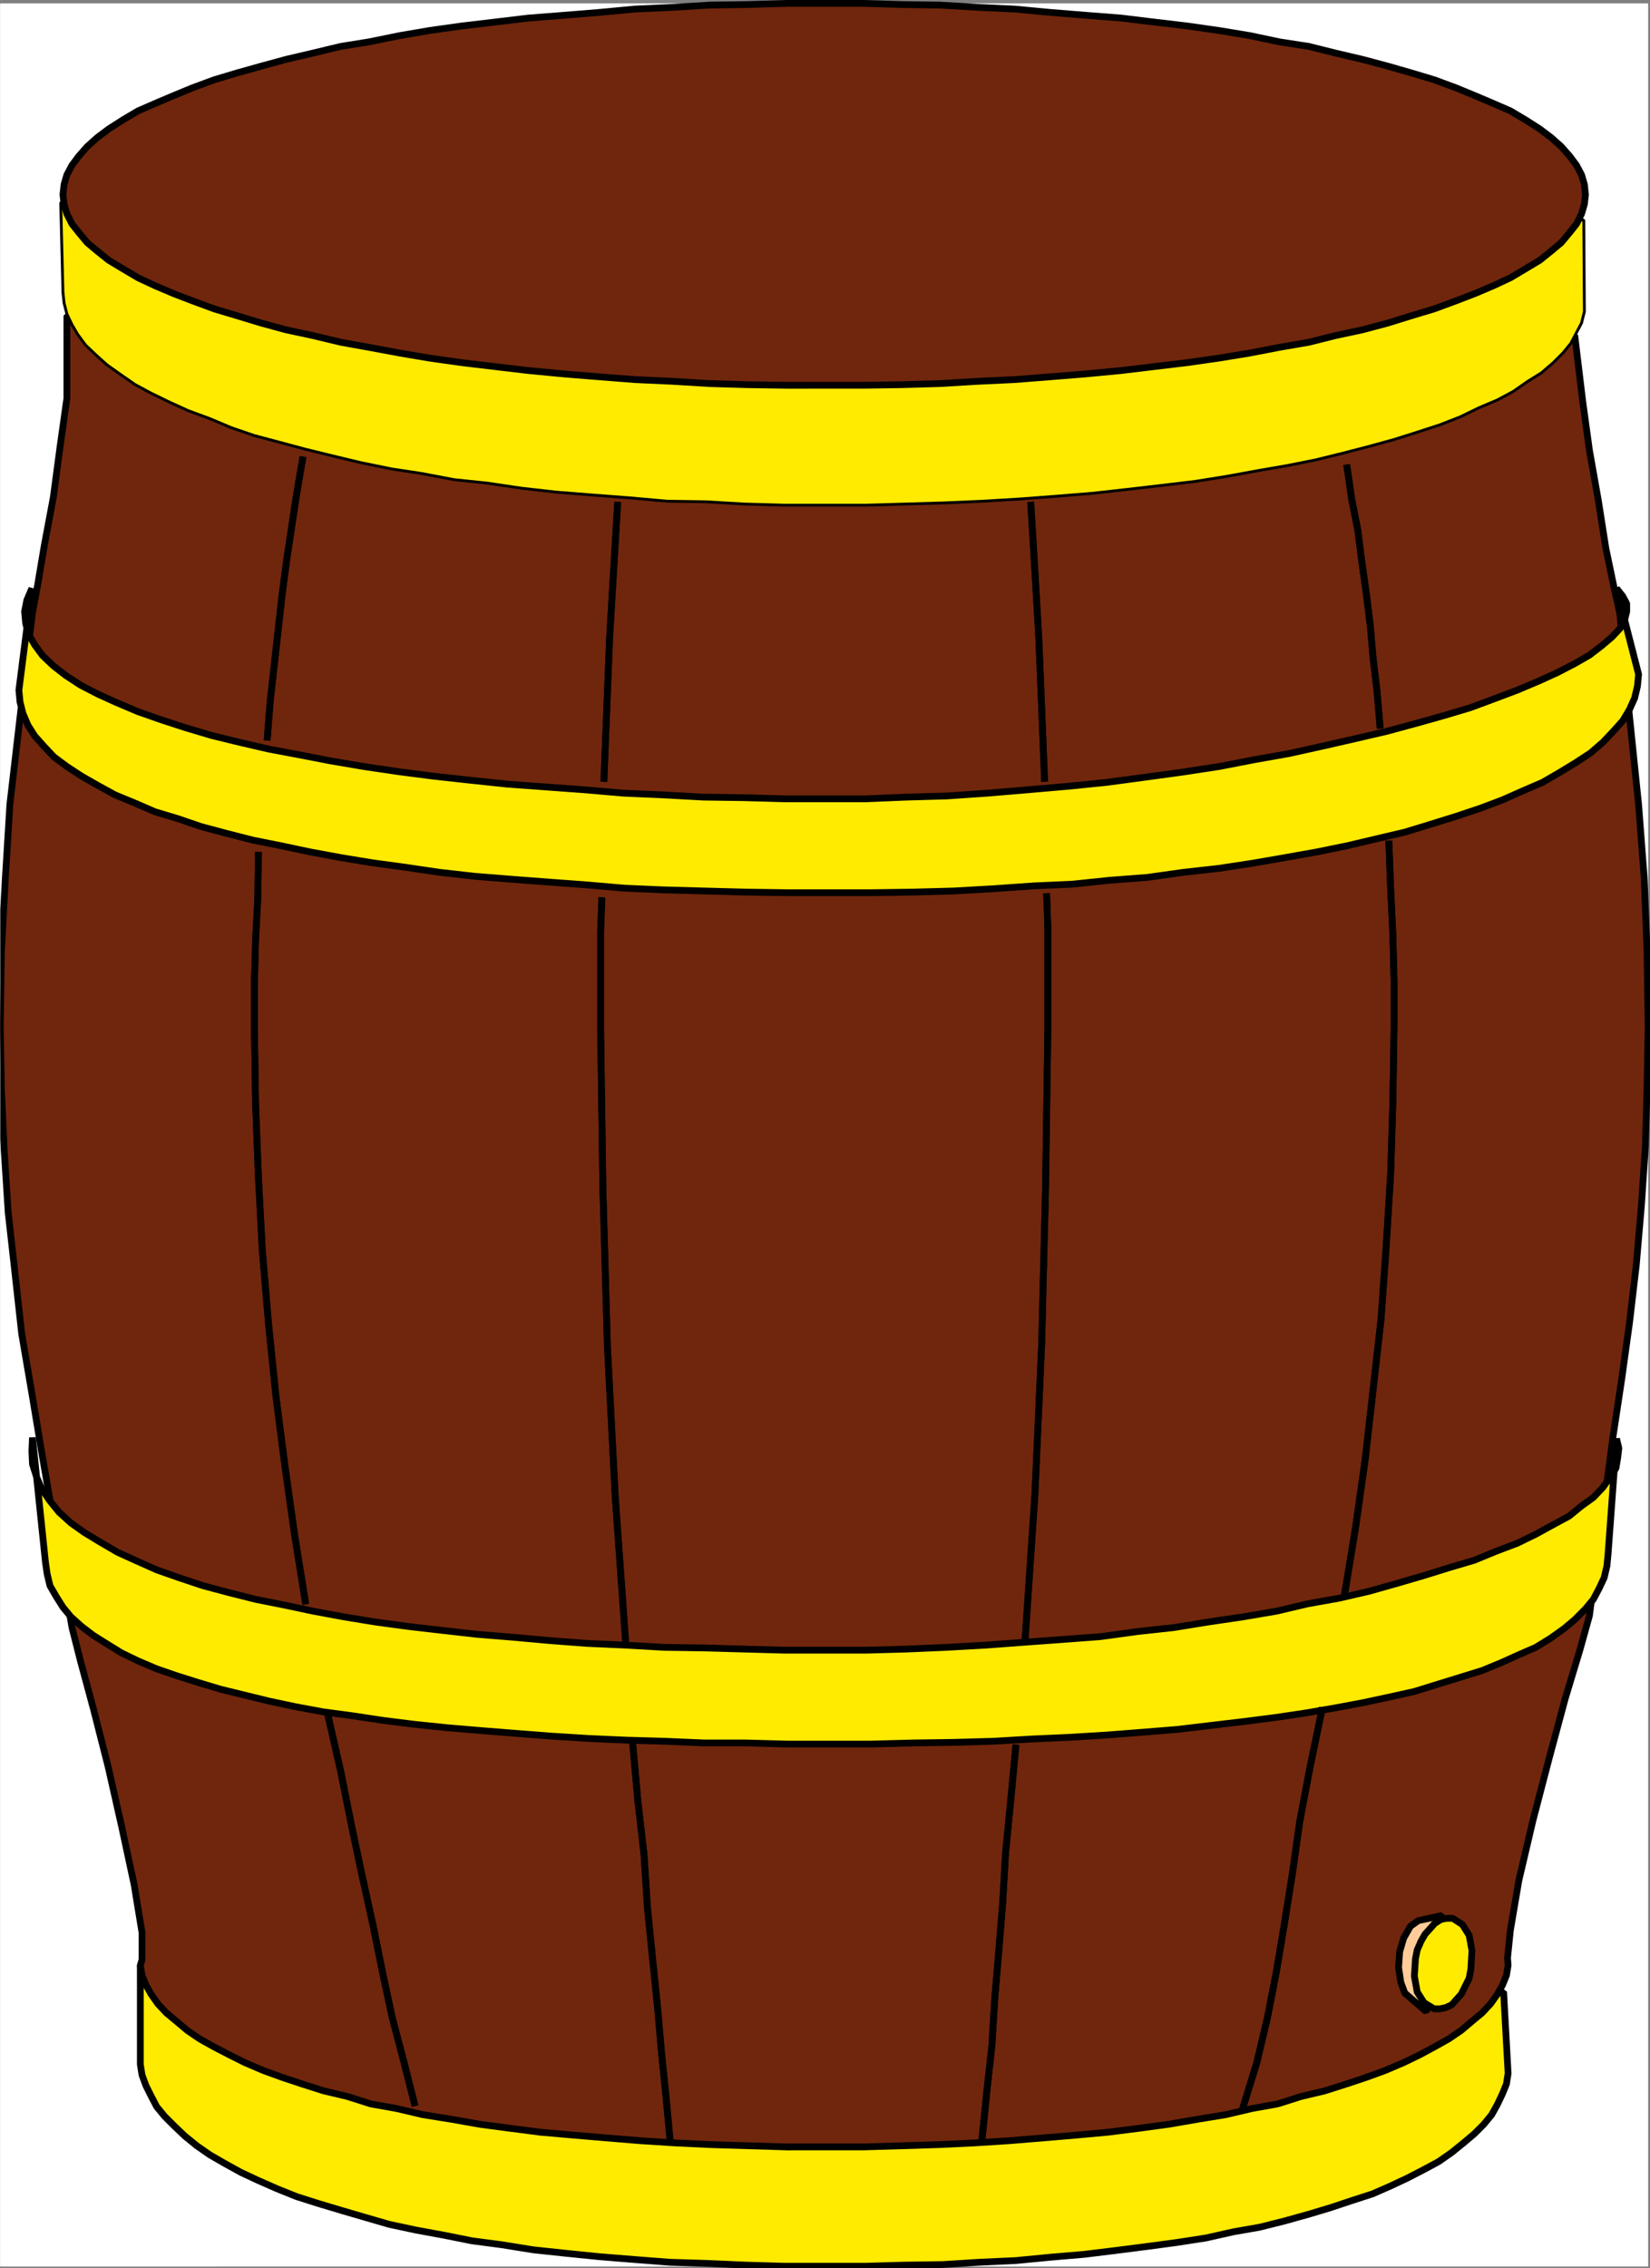
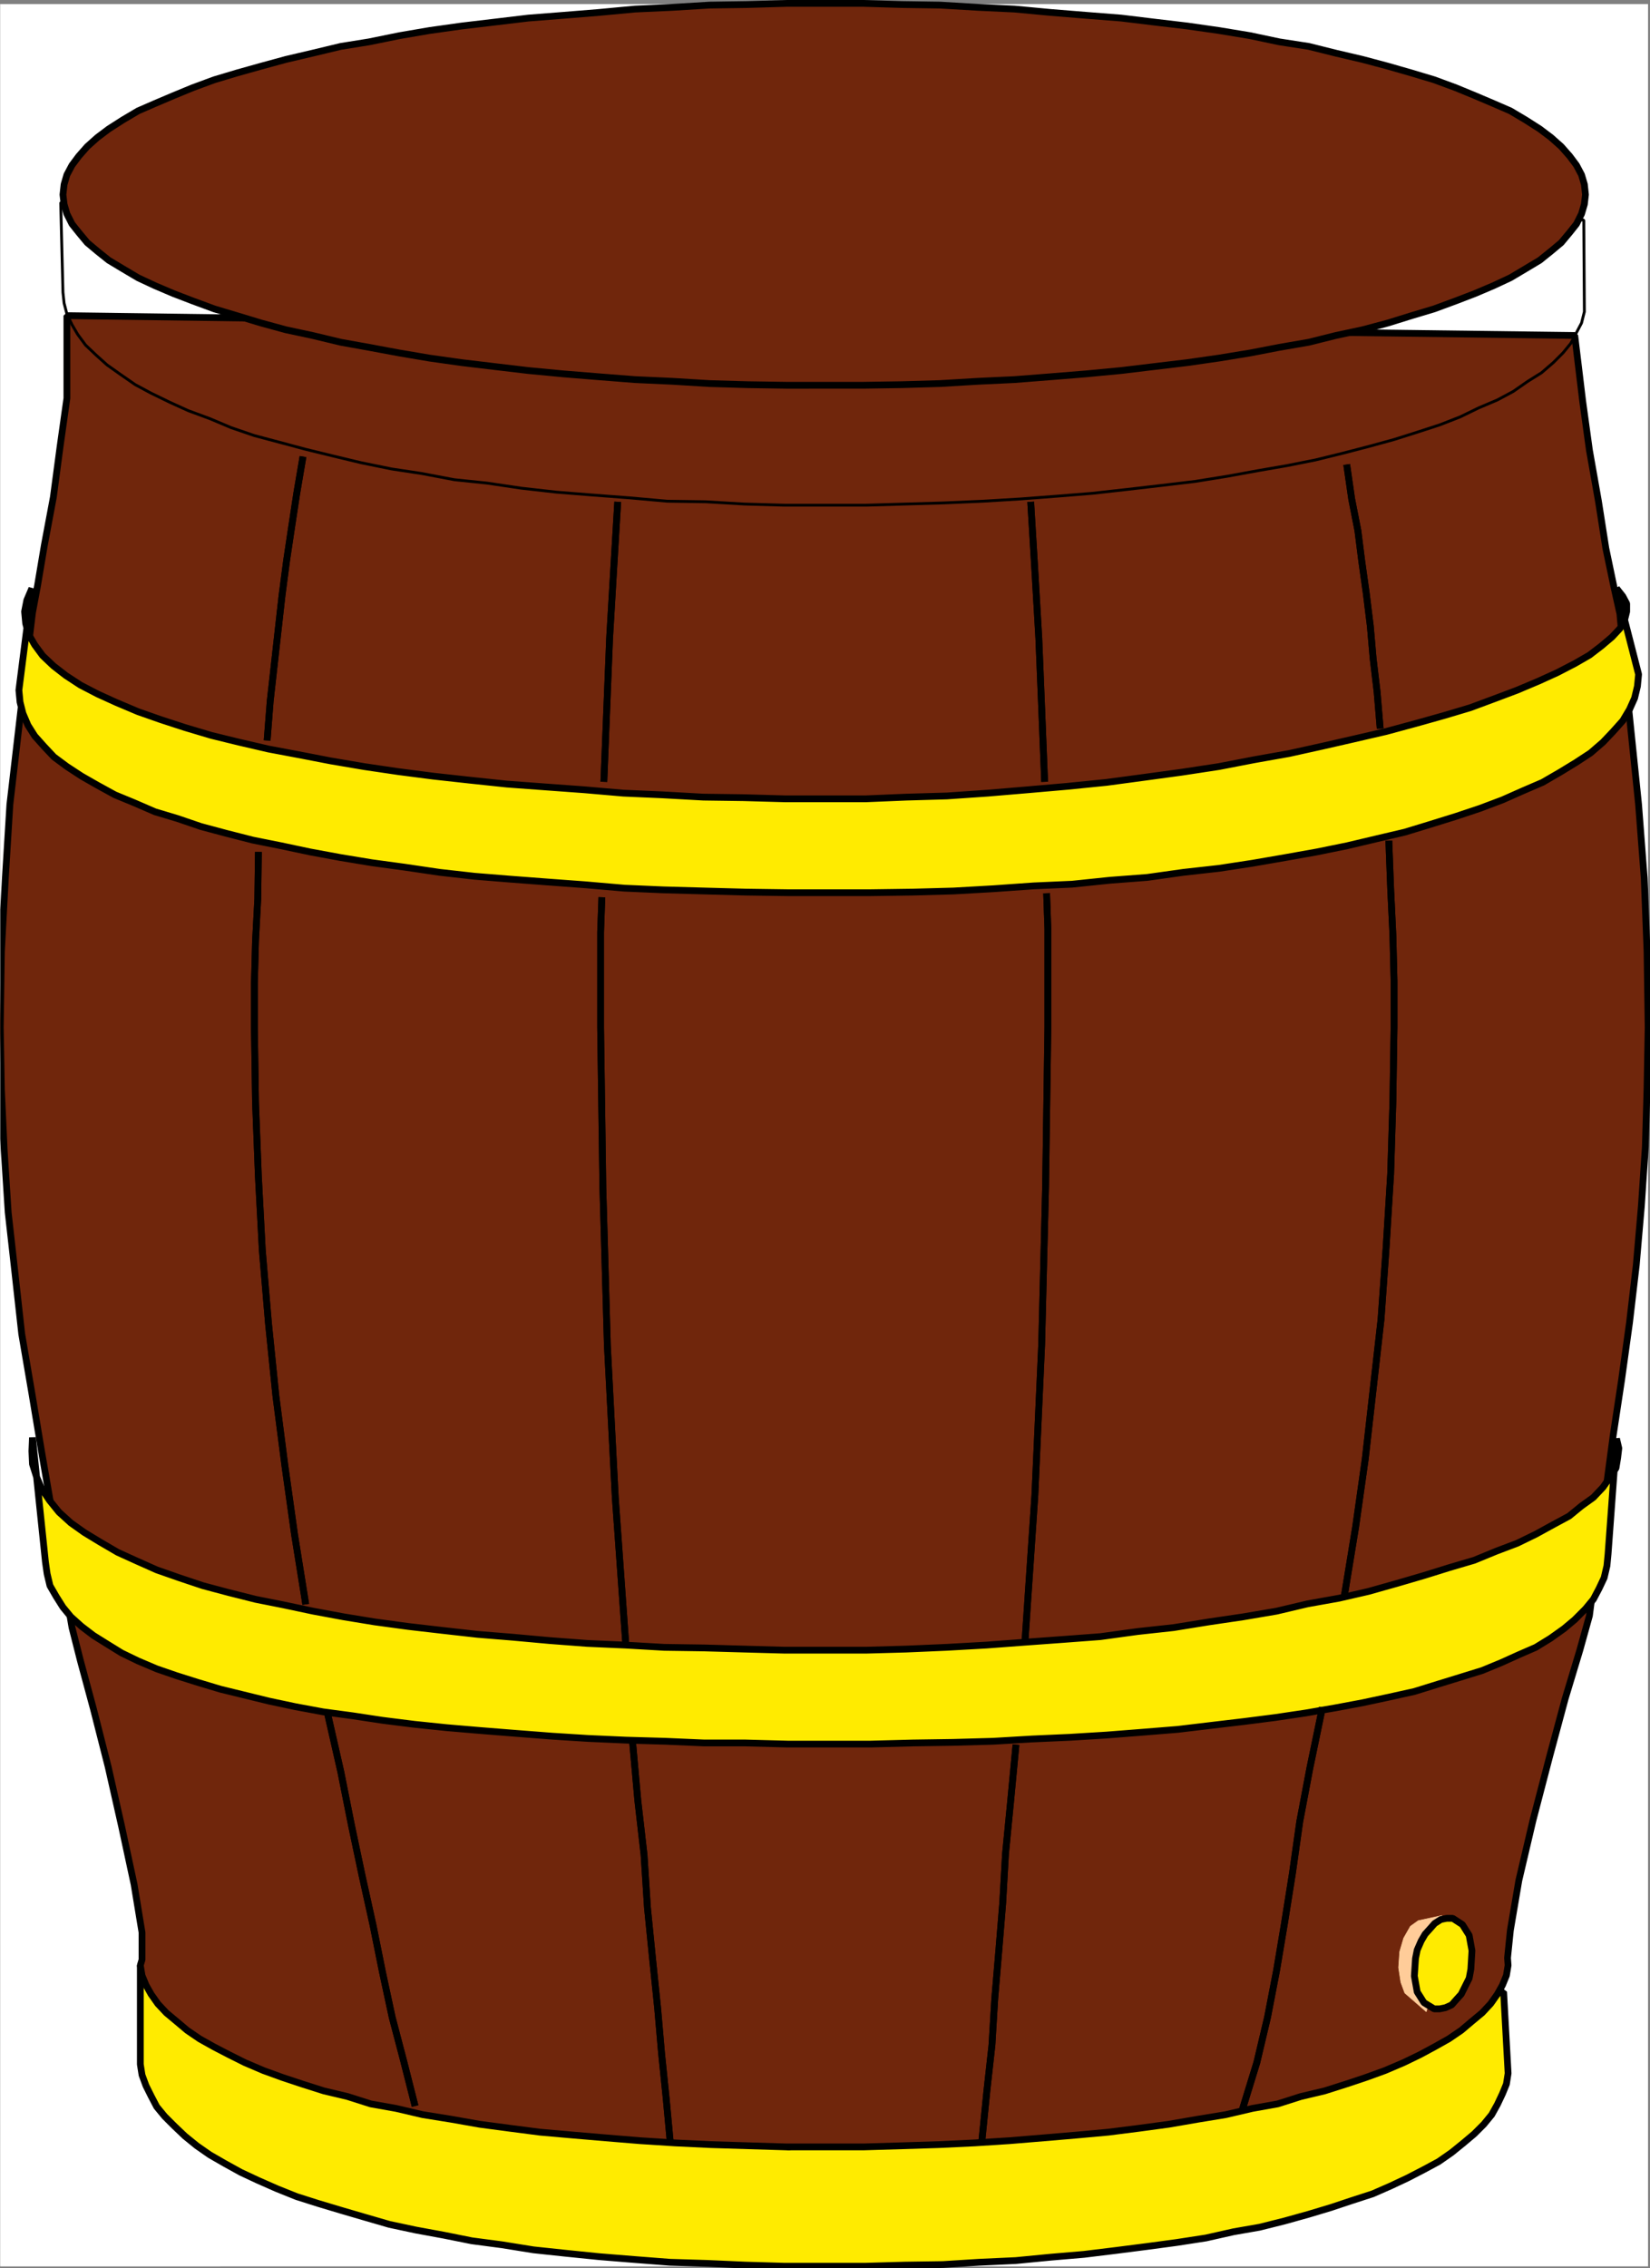
<svg xmlns="http://www.w3.org/2000/svg" width="2183.353" height="3000.231">
  <rect width="100%" height="100%" fill="#808080" stroke="none" />
  <defs>
    <clipPath id="a">
      <path d="M0 0h2180.387v2992.184H0Zm0 0" />
    </clipPath>
    <clipPath id="b">
      <path d="M185 2594h1811v398.184H185Zm0 0" />
    </clipPath>
    <clipPath id="c">
      <path d="M184 2593h1812v399.184H184Zm0 0" />
    </clipPath>
    <clipPath id="d">
      <path d="M178 2587h1824v407.79H178Zm0 0" />
    </clipPath>
    <clipPath id="e">
      <path d="M0 405h2182.988v2436H0Zm0 0" />
    </clipPath>
  </defs>
-   <path fill="#fff" d="M.365 2997.625h2180.543V4.481H.365Zm0 0" />
+   <path fill="#fff" d="M.365 2997.625V4.481H.365Zm0 0" />
  <g clip-path="url(#a)" transform="translate(.365 5.442)">
    <path fill="#fff" fill-rule="evenodd" stroke="#fff" stroke-linecap="square" stroke-linejoin="bevel" stroke-miterlimit="10" stroke-width=".729" d="M0 2992.184h2180.543V-.961H0Zm0 0" />
  </g>
  <g clip-path="url(#b)" transform="translate(.365 5.442)">
    <path fill="#ffeb00" fill-rule="evenodd" d="m1043.2 2834.32 946.081-205.062 5.942 107.742-2.242 14.223-5.211 12.71-6.72 14.223-7.503 13.496-10.418 12.711-12.715 12.715-14.223 11.98-15.68 12.715-17.195 11.98-19.433 10.474-21.672 11.203-22.402 10.523-23.914 10.473-27.668 8.96-26.883 8.962-29.906 9.011-32.145 8.961-32.875 8.235-34.332 5.992-36.629 8.23-38.867 5.992-38.863 5.212-41.11 5.261-42.566 5.207-44.13 3.754-46.315 4.48-48.555 2.239-47.828 3.023-50.07.73-53.09 1.509h-106.075l-51.578-1.508-50.797-2.242-49.34-1.512-47.828-3.7-46.316-3.75-44.078-4.48-42.617-4.531-41.836-6.723-39.598-5.21-37.406-7.5-36.574-6.723-35.168-7.504-33.606-9.742-30.633-8.961-29.906-8.961-28.394-9.012-26.153-10.473-25.426-11.203-22.402-10.469-21.676-11.984-19.433-11.203-17.192-11.98-15.683-12.715-14.168-13.493-12.715-12.714-10.473-12.711-7.449-14.223-6.723-13.496-5.261-14.223-2.239-14.172V2594.09zm0 0" />
  </g>
  <g clip-path="url(#c)" transform="translate(.365 5.442)">
    <path fill="none" stroke="#ffeb00" stroke-linecap="square" stroke-linejoin="bevel" stroke-miterlimit="10" stroke-width=".729" d="m1043.2 2834.32 946.081-205.062 5.942 107.742-2.243 14.223-5.21 12.71-6.72 14.223-7.503 13.496-10.418 12.711-12.715 12.715-14.223 11.98-15.68 12.715-17.195 11.98-19.433 10.474-21.672 11.203-22.402 10.523-23.914 10.473-27.668 8.96-26.883 8.962-29.907 9.011-32.144 8.961-32.875 8.235-34.332 5.992-36.629 8.23-38.867 5.993-38.863 5.21-41.11 5.262-42.566 5.207-44.13 3.754-46.316 4.48-48.554 2.239-47.828 3.023-50.07.73-53.09 1.509h-106.075l-51.578-1.508-50.797-2.242-49.34-1.512-47.828-3.7-46.316-3.75-44.078-4.48-42.617-4.531-41.836-6.723-39.598-5.21-37.406-7.5-36.574-6.723-35.168-7.504-33.606-9.742-30.633-8.961-29.906-8.961-28.395-9.012-26.152-10.473-25.426-11.203-22.402-10.469-21.676-11.984-19.433-11.203-17.192-11.98-15.683-12.715-14.168-13.493-12.715-12.714-10.473-12.711-7.449-14.223-6.723-13.496-5.261-14.223-2.239-14.172V2594.09zm0 0" />
  </g>
  <g clip-path="url(#d)" transform="translate(.365 5.442)">
    <path fill="none" stroke="#000" stroke-linecap="square" stroke-linejoin="bevel" stroke-miterlimit="10" stroke-width="8.961" d="m1043.2 2834.32 946.081-205.062 5.942 107.742-2.243 14.223-5.21 12.71-6.72 14.223-7.503 13.496-10.418 12.711-12.715 12.715-14.223 11.98-15.68 12.715-17.195 11.98-19.433 10.474-21.672 11.203-22.402 10.523-23.914 10.473-27.668 8.96-26.883 8.962-29.907 9.011-32.144 8.961-32.875 8.235-34.332 5.992-36.629 8.23-38.867 5.993-38.863 5.21-41.11 5.262-42.566 5.207-44.13 3.754-46.316 4.48-48.554 2.239-47.828 3.023-50.07.73-53.09 1.509h-106.075l-51.578-1.508-50.797-2.242-49.34-1.512-47.828-3.7-46.316-3.75-44.078-4.48-42.617-4.531-41.836-6.723-39.598-5.21-37.406-7.5-36.574-6.723-35.168-7.504-33.606-9.742-30.633-8.961-29.906-8.961-28.395-9.012-26.152-10.473-25.426-11.203-22.402-10.469-21.676-11.984-19.433-11.203-17.192-11.98-15.683-12.715-14.168-13.493-12.715-12.714-10.473-12.711-7.449-14.223-6.723-13.496-5.261-14.223-2.239-14.172V2594.09zm0 0" />
  </g>
  <path fill="#70260c" fill-rule="evenodd" stroke="#70260c" stroke-linecap="square" stroke-linejoin="bevel" stroke-miterlimit="10" stroke-width=".729" d="M1091.392 431.024 88.517 417.53v109.254l-8.96 63.614-8.962 67.312-11.93 63.613-8.96 53.145-6.723 35.894-10.473 86.801-19.433 166.875-5.989 97.27-5.21 97.324L.364 1358.87l1.511 82.32 3.7 80.81 5.261 81.585 8.961 80.027 8.961 80.86 13.442 78.566 12.71 76.324 25.426 146.665 14.953 86.796 11.204 44.13 17.191 63.612 19.434 76.329 17.921 79.296 16.415 76.325 10.468 63.617v35.945l-2.238 7.453 2.238 13.493 5.262 12.714 6.723 11.98 8.96 12.716 11.204 11.98 13.441 11.203 14.223 11.98 16.41 11.204 18.703 10.473 20.164 10.472 20.945 10.473 24.645 10.523 24.64 8.961 26.938 8.961 28.395 9.012 31.363 7.453 30.633 9.742 33.66 5.992 35.113 8.23 37.356 5.993 38.086 6.719 39.648 5.262 40.324 5.21 42.617 3.75 44.079 3.754 45.585 3.75 46.317 2.97 47.828 2.241 49.34 1.512 50.07 1.508h102.375l50.797-1.508 47.828-1.512 47.828-2.242 46.317-2.969 45.586-3.75 44.078-3.753 41.105-3.75 41.11-5.211 38.867-5.262 38.863-6.719 36.629-5.992 35.113-8.23 33.606-5.993 30.636-9.742 31.414-7.453 28.395-9.012 26.883-8.96 24.695-8.962 24.645-10.523 21.675-10.473 19.43-10.472 18.652-10.473 16.465-11.203 14.172-11.98 13.492-11.204 11.203-11.98 8.961-12.715 6.72-11.98 5.21-12.715 2.242-13.493-.73-9.742 3.75-36.629 11.203-65.851 18.652-79.352 21.672-83.047 20.945-77.836 19.434-64.343 12.711-45.641 11.934-92.008 19.43-145.933 11.202-74.086 10.473-75.598 8.961-76.324 6.723-77.785 5.261-78.567 2.239-77.84 1.46-80.078-1.46-100.238-3.75-97.324-7.45-97.27-17.195-166.875-7.5-85.289-8.18-36.68-10.472-50.117-9.742-62.105-11.934-67.364-8.96-65.074-10.474-86.797zm0 0" />
  <g clip-path="url(#e)" transform="translate(.365 5.442)">
    <path fill="none" stroke="#000" stroke-linecap="square" stroke-linejoin="bevel" stroke-miterlimit="10" stroke-width="8.961" d="M1091.027 425.582 88.152 412.09v109.254l-8.96 63.613-8.962 67.313-11.93 63.613-8.96 53.144-6.723 35.895-10.472 86.8-19.434 166.876-5.988 97.27-5.211 97.323L0 1353.43l1.512 82.32 3.699 80.809 5.262 81.586 8.96 80.027 8.962 80.86 13.44 78.566 12.712 76.324 25.426 146.664 14.953 86.797 11.203 44.129 17.191 63.613 19.434 76.328 17.922 79.297 16.414 76.324 10.469 63.617v35.946l-2.239 7.453 2.239 13.492 5.261 12.715 6.723 11.98 8.96 12.715 11.204 11.98 13.441 11.204 14.223 11.98 16.41 11.203 18.703 10.473 20.164 10.473 20.946 10.472 24.644 10.524 24.64 8.96 26.938 8.962 28.395 9.011 31.363 7.454 30.633 9.742 33.66 5.992 35.113 8.23 37.356 5.993 38.086 6.718 39.648 5.262 40.325 5.21 42.617 3.75 44.078 3.755 45.586 3.75 46.316 2.969 47.828 2.242 49.34 1.512 50.07 1.507h102.375l50.797-1.507 47.828-1.512 47.829-2.242 46.316-2.97 45.586-3.75 44.078-3.753 41.106-3.75 41.109-5.211 38.867-5.262 38.863-6.718 36.63-5.993 35.113-8.23 33.605-5.992 30.637-9.742 31.414-7.454 28.394-9.011 26.883-8.961 24.695-8.961 24.645-10.524 21.676-10.472 19.43-10.473 18.652-10.473 16.465-11.203 14.172-11.98 13.492-11.203 11.203-11.98 8.96-12.716 6.72-11.98 5.21-12.715 2.243-13.492-.73-9.742 3.75-36.63 11.202-65.85 18.653-79.352 21.672-83.047 20.945-77.836 19.433-64.344 12.711-45.64 11.934-92.008 19.43-145.934 11.203-74.086 10.472-75.598 8.961-76.324 6.723-77.785 5.262-78.566 2.238-77.84 1.461-80.078-1.461-100.239-3.75-97.324-7.45-97.27-17.195-166.874-7.5-85.29-8.18-36.68-10.472-50.116-9.742-62.106-11.934-67.363-8.96-65.074-10.473-86.797zm0 0" />
  </g>
-   <path fill="#ffeb00" fill-rule="evenodd" stroke="#ffeb00" stroke-linecap="square" stroke-linejoin="bevel" stroke-miterlimit="10" stroke-width=".729" d="m1174.333 228.98 921.391 62.102.781 121.238-3.754 14.954-6.718 12.71-7.504 14.223-10.418 12.715-12.715 12.711-15.68 13.496-17.976 11.2-19.434 13.495-20.89 11.2-24.696 10.472-24.644 11.985-26.883 10.472-29.907 9.742-30.632 9.688-32.875 9.016-34.387 8.96-36.625 9.012-37.36 7.453-38.863 6.72-41.109 7.503-41.836 6.719-44.074 5.261-44.86 5.211-47.046 5.262-46.368 3.754-49.289 3.75-49.34 2.969-51.578 2.242-51.527 1.508-51.578 1.511h-107.586l-53.09-1.511-51.527-3.02-50.848-.73-50.07-4.48-49.285-3.75-47.098-3.75-46.32-5.212-45.586-6.773-43.348-4.48-43.348-8.235-39.593-5.988-40.38-8.235-37.355-8.96-36.625-8.961-33.605-9.012-33.656-8.961-30.637-10.473-28.395-11.984-28.394-10.473-24.64-11.199-24.645-11.984-20.946-11.254-19.433-13.442-17.922-12.71-14.223-12.766-14.172-13.442-10.472-14.222-7.45-12.715-6.773-14.223-3.7-14.222-1.51-14.223-2.97-118.945zm0 0" />
  <path fill="none" stroke="#000" stroke-linecap="square" stroke-linejoin="bevel" stroke-miterlimit="10" stroke-width="3.751" d="m1174.333 228.98 921.391 62.102.781 121.238-3.754 14.954-6.718 12.71-7.504 14.223-10.418 12.715-12.715 12.711-15.68 13.496-17.976 11.2-19.434 13.495-20.89 11.2-24.696 10.472-24.644 11.985-26.883 10.472-29.907 9.742-30.632 9.688-32.875 9.016-34.387 8.96-36.625 9.012-37.36 7.453-38.863 6.72-41.109 7.503-41.836 6.719-44.074 5.261-44.86 5.211-47.046 5.262-46.368 3.754-49.289 3.75-49.34 2.969-51.578 2.242-51.527 1.508-51.578 1.511h-107.586l-53.09-1.511-51.527-3.02-50.848-.73-50.07-4.48-49.285-3.75-47.098-3.75-46.32-5.212-45.586-6.773-43.348-4.48-43.348-8.235-39.593-5.988-40.38-8.235-37.355-8.96-36.625-8.961-33.605-9.012-33.656-8.961-30.637-10.473-28.395-11.984-28.394-10.473-24.64-11.199-24.645-11.984-20.946-11.254-19.433-13.442-17.922-12.71-14.223-12.766-14.172-13.442-10.472-14.222-7.45-12.715-6.773-14.223-3.7-14.222-1.51-14.223-2.97-118.945zm0 0" />
  <path fill="#70260c" fill-rule="evenodd" stroke="#70260c" stroke-linecap="square" stroke-linejoin="bevel" stroke-miterlimit="10" stroke-width=".729" d="M1092.9 486.356h47.828l48.559-1.461 49.34-.782 47.046-2.968 47.828-2.243 44.856-3.019 45.59-3.7 44.074-3.75 42.617-3.753 41.055-5.262 40.379-6.719 38.867-5.21 38.867-5.993 35.844-6.773 35.117-7.45 33.656-8.23 32.145-7.504 29.851-8.23 28.395-8.961 27.668-8.965 25.422-9.012 23.914-10.472 20.164-8.961 19.433-10.473 17.922-10.473 14.223-10.468 13.441-11.254 11.203-10.473 8.231-11.984 5.941-11.2 4.48-11.984.782-11.203-.781-11.98-4.48-11.985-5.942-11.254-8.23-10.473-11.204-11.93-13.441-9.741-14.223-11.985-17.922-10.472-19.433-8.961-20.164-10.473-23.914-9.012-25.422-10.472-27.668-8.961-28.395-7.504-29.851-8.961-32.145-8.23-33.656-7.505-35.117-6.718-35.844-7.504-38.867-6.719-38.867-5.21-40.38-5.263-41.054-5.261-42.617-5.211-44.074-3.75-45.59-3.754-44.856-2.238-47.828-2.97-47.047-2.241-49.34-1.512-48.558-1.512h-98.676l-49.285 1.512-47.828 1.512-47.828 2.242-46.317 2.969-47.101 2.238-44.856 3.754-44.078 3.75-42.566 5.21-41.887 5.262-41.105 5.262-38.817 5.211-37.406 6.719-37.356 7.504-35.117 6.718-33.605 7.504-32.145 8.23-29.906 8.962-28.395 7.504-27.664 8.96-25.37 10.473-23.915 9.012-20.164 10.473-19.433 8.96-17.973 10.473-14.172 11.985-13.441 9.742-11.203 11.93-8.23 10.472-5.993 11.254-4.48 11.984-.731 11.98.73 11.204 4.48 11.984 5.993 11.2 8.23 11.984 11.204 10.473 13.441 11.254 14.172 10.468 17.973 10.473 19.433 10.473 20.164 8.96 23.914 10.473 25.371 9.012 27.664 8.965 28.395 8.96 29.906 8.231 32.145 7.504 33.605 8.23 35.117 7.45 37.356 6.773 37.406 5.992 38.817 5.211 41.105 6.72 41.887 5.26 42.566 3.755 44.078 3.75 44.856 3.699 47.101 3.02 46.317 2.242 47.828 2.968 47.828.782 49.285 1.46zm0 0" />
  <path fill="none" stroke="#000" stroke-linecap="square" stroke-linejoin="bevel" stroke-miterlimit="10" stroke-width="8.961" d="M1092.9 486.356h47.828l48.559-1.461 49.34-.782 47.046-2.968 47.828-2.243 44.856-3.019 45.59-3.7 44.074-3.75 42.617-3.753 41.055-5.262 40.379-6.719 38.867-5.21 38.867-5.993 35.844-6.773 35.117-7.45 33.656-8.23 32.145-7.504 29.851-8.23 28.395-8.961 27.668-8.965 25.422-9.012 23.914-10.472 20.164-8.961 19.433-10.473 17.922-10.473 14.223-10.468 13.441-11.254 11.203-10.473 8.231-11.984 5.941-11.2 4.48-11.984.782-11.203-.781-11.98-4.48-11.985-5.942-11.254-8.23-10.473-11.204-11.93-13.441-9.741-14.223-11.985-17.922-10.472-19.433-8.961-20.164-10.473-23.914-9.012-25.422-10.472-27.668-8.961-28.395-7.504-29.851-8.961-32.145-8.23-33.656-7.505-35.117-6.718-35.844-7.504-38.867-6.719-38.867-5.21-40.38-5.263-41.054-5.261-42.617-5.211-44.074-3.75-45.59-3.754-44.856-2.238-47.828-2.97-47.047-2.241-49.34-1.512-48.558-1.512h-98.676l-49.285 1.512-47.828 1.512-47.828 2.242-46.317 2.969-47.101 2.238-44.856 3.754-44.078 3.75-42.566 5.21-41.887 5.262-41.105 5.262-38.817 5.211-37.406 6.719-37.356 7.504-35.117 6.718-33.605 7.504-32.145 8.23-29.906 8.962-28.395 7.504-27.664 8.96-25.37 10.473-23.915 9.012-20.164 10.473-19.433 8.96-17.973 10.473-14.172 11.985-13.441 9.742-11.203 11.93-8.23 10.472-5.993 11.254-4.48 11.984-.731 11.98.73 11.204 4.48 11.984 5.993 11.2 8.23 11.984 11.204 10.473 13.441 11.254 14.172 10.468 17.973 10.473 19.433 10.473 20.164 8.96 23.914 10.473 25.371 9.012 27.664 8.965 28.395 8.96 29.906 8.231 32.145 7.504 33.605 8.23 35.117 7.45 37.356 6.773 37.406 5.992 38.817 5.211 41.105 6.72 41.887 5.26 42.566 3.755 44.078 3.75 44.856 3.699 47.101 3.02 46.317 2.242 47.828 2.968 47.828.782 49.285 1.46zm0 0" />
  <path fill="none" stroke="#000" stroke-linecap="square" stroke-linejoin="bevel" stroke-miterlimit="10" stroke-width="8.961" d="m2011.322 301.555-1.512-8.23-2.242-6.723-6.719-7.5-7.504-7.504-8.96-8.23-11.93-7.454-14.223-7.5-15.684-8.23-17.922-7.453-19.433-9.012-20.946-8.23-23.132-5.993-25.422-8.234-26.157-7.45-28.394-8.23-29.906-5.992-31.364-6.723-33.656-6.773-33.605-5.988-35.895-6.723-37.355-5.211-38.867-5.262-38.868-5.21-41.836-5.262-42.566-3.75-42.617-3.75-45.59-2.243-44.805-2.968-46.367-2.242-48.558-1.508-48.56-1.512h-97.163l-49.34 1.512-47.828 1.508-46.316 2.242-45.586 2.968-45.59 3.754-42.567 3.75-42.617 5.211-40.324 3.75-39.649 6.774-38.812 5.21-36.629 5.989-34.387 6.723-35.113 6.722-32.144 7.5-31.368 6.723-28.394 7.5-28.395 7.504-26.152 8.23-24.695 7.453-23.133 9.012-20.946 8.23-19.433 7.454-16.41 9.011-15.735 8.23-12.66 7.454-11.984 8.961-10.473 8.23-5.937 7.504-6.774 7.5-2.238 6.723-1.461 7.5" />
  <path fill="none" stroke="#000" stroke-linecap="square" stroke-linejoin="bevel" stroke-miterlimit="10" stroke-width="8.961" d="m2011.322 301.555-1.512-8.23-2.242-6.723-6.719-7.5-7.504-7.504-8.96-8.23-11.93-7.454-14.223-7.5-15.684-8.23-17.922-7.453-19.433-9.012-20.946-8.23-23.132-5.993-25.422-8.234-26.157-7.45-28.394-8.23-29.906-5.992-31.364-6.723-33.656-6.773-33.605-5.988-35.895-6.723-37.355-5.211-38.867-5.262-38.868-5.21-41.836-5.262-42.566-3.75-42.617-3.75-45.59-2.243-44.805-2.968-46.367-2.242-48.558-1.508-48.56-1.512h-97.163l-49.34 1.512-47.828 1.508-46.316 2.242-45.586 2.968-45.59 3.754-42.567 3.75-42.617 5.211-40.324 3.75-39.649 6.774-38.812 5.21-36.629 5.989-34.387 6.723-35.113 6.722-32.144 7.5-31.368 6.723-28.394 7.5-28.395 7.504-26.152 8.23-24.695 7.453-23.133 9.012-20.946 8.23-19.433 7.454-16.41 9.011-15.735 8.23-12.66 7.454-11.984 8.961-10.473 8.23-5.937 7.504-6.774 7.5-2.238 6.723-1.461 7.5" />
  <path fill="#70260c" fill-rule="evenodd" stroke="#70260c" stroke-linecap="square" stroke-linejoin="bevel" stroke-miterlimit="10" stroke-width=".729" d="M1092.9 509.59h50.07l50.797-.781 50.066-1.457 50.801-3.024 47.828-2.238 47.824-3.754 46.372-3.75 47.047-4.48 43.347-5.211 44.074-5.262 41.891-5.992 41.055-6.719 38.867-7.504 38.863-6.719 35.899-8.96 35.117-7.504 33.601-8.961 31.418-9.743 29.852-8.96 28.394-10.473 25.426-9.742 24.645-10.473 22.453-10.473 20.164-11.984 18.703-11.2 14.902-11.984 13.493-11.254 11.203-13.441 8.96-11.254 6.72-13.441 3.753-12.711 1.457-12.715-1.457-13.492-3.754-12.715-6.718-12.711-8.961-11.984-11.203-12.711-13.493-11.985-14.902-11.25-18.703-11.933-20.164-11.98-22.453-9.747-24.645-10.469-25.426-10.472-28.394-10.473-29.852-8.96-31.418-9.017-33.601-8.96-35.117-8.23-35.899-8.962-38.863-5.992-38.867-8.23-41.055-6.774-41.89-5.992-44.075-5.211-43.347-5.262-47.047-3.699-46.371-3.75-47.825-4.48-47.828-2.243-50.8-3.02-50.067-.73-50.797-1.511h-102.375l-51.582 1.511-50.066.73-49.34 3.02-49.285 2.243-47.828 4.48-46.317 3.75-47.098 3.7-44.078 5.26-44.129 5.212-42.566 5.992-39.594 6.773-40.379 8.23-37.355 5.993-37.356 8.961-35.117 8.23-32.875 8.961-32.144 9.016-29.906 8.961-28.395 10.473-25.426 10.472-24.64 10.47-22.403 9.745-20.215 11.98-18.652 11.934-14.953 11.25-13.441 11.985-11.204 12.71-8.96 11.985-6.774 12.71-3.7 12.716-1.51 13.492 1.51 12.715 3.7 12.71 6.773 13.442 8.961 11.254 11.204 13.441 13.44 11.254 14.954 11.985 18.652 11.199 20.215 11.984 22.403 10.473 24.64 10.473 25.426 9.742 28.395 10.472 29.906 8.961 32.144 9.743 32.875 8.96 35.117 7.504 37.356 8.961 37.355 6.72 40.38 7.503 39.593 6.719 42.566 5.992 44.13 5.262 44.077 5.21 47.098 4.481 46.317 3.75 47.828 3.754 49.285 2.238 49.34 3.024 50.066 1.457 51.582.781zm0 0" />
  <path fill="none" stroke="#000" stroke-linecap="square" stroke-linejoin="bevel" stroke-miterlimit="10" stroke-width="8.961" d="M1092.9 509.59h50.07l50.797-.781 50.066-1.457 50.801-3.024 47.828-2.238 47.824-3.754 46.372-3.75 47.047-4.48 43.347-5.211 44.074-5.262 41.891-5.992 41.055-6.719 38.867-7.504 38.863-6.719 35.899-8.96 35.117-7.504 33.601-8.961 31.418-9.743 29.852-8.96 28.394-10.473 25.426-9.742 24.645-10.473 22.453-10.473 20.164-11.984 18.703-11.2 14.902-11.984 13.493-11.254 11.203-13.441 8.96-11.254 6.72-13.441 3.753-12.711 1.457-12.715-1.457-13.492-3.754-12.715-6.718-12.711-8.961-11.984-11.203-12.711-13.493-11.985-14.902-11.25-18.703-11.933-20.164-11.98-22.453-9.747-24.645-10.469-25.426-10.472-28.394-10.473-29.852-8.96-31.418-9.017-33.601-8.96-35.117-8.23-35.899-8.962-38.863-5.992-38.867-8.23-41.055-6.774-41.89-5.992-44.075-5.211-43.347-5.262-47.047-3.699-46.371-3.75-47.825-4.48-47.828-2.243-50.8-3.02-50.067-.73-50.797-1.511h-102.375l-51.582 1.511-50.066.73-49.34 3.02-49.285 2.243-47.828 4.48-46.317 3.75-47.098 3.7-44.078 5.26-44.129 5.212-42.566 5.992-39.594 6.773-40.379 8.23-37.355 5.993-37.356 8.961-35.117 8.23-32.875 8.961-32.144 9.016-29.906 8.961-28.395 10.473-25.426 10.472-24.64 10.47-22.403 9.745-20.215 11.98-18.652 11.934-14.953 11.25-13.441 11.985-11.204 12.71-8.96 11.985-6.774 12.71-3.7 12.716-1.51 13.492 1.51 12.715 3.7 12.71 6.773 13.442 8.961 11.254 11.204 13.441 13.44 11.254 14.954 11.985 18.652 11.199 20.215 11.984 22.403 10.473 24.64 10.473 25.426 9.742 28.395 10.472 29.906 8.961 32.144 9.743 32.875 8.96 35.117 7.504 37.356 8.961 37.355 6.72 40.38 7.503 39.593 6.719 42.566 5.992 44.13 5.262 44.077 5.21 47.098 4.481 46.317 3.75 47.828 3.754 49.285 2.238 49.34 3.024 50.066 1.457 51.582.781zm0 0" />
  <path fill="#ffeb00" fill-rule="evenodd" stroke="#ffeb00" stroke-linecap="square" stroke-linejoin="bevel" stroke-miterlimit="10" stroke-width=".729" d="m25.01 912.899 1.507 15.734 3.754 14.95 6.719 15.734 8.96 14.171 12.715 14.223 12.711 13.496 17.141 12.711 19.434 12.715 20.945 11.98 23.184 12.715 25.375 10.469 27.664 11.984 29.906 8.961 30.633 10.473 33.605 9.012 35.113 8.965 37.41 7.5 38.813 8.23 40.379 7.453 41.105 6.774 44.079 5.988 45.585 6.723 46.317 5.21 46.371 3.75 49.285 3.75 50.852 3.754 51.527 4.48 51.578 2.24 54.547 1.51 54.55 1.462 55.278.781h109.88l56.058-.781 53.77-1.461 53.089-3.024 53.035-3.75 50.797-2.238 50.07-5.21 49.34-3.75 47.828-6.724 47.098-5.261 44.074-6.723 43.348-7.5 41.836-7.453 40.379-8.23 38.086-9.012 38.136-8.961 34.332-10.473 33.657-10.473 31.367-10.472 29.902-11.254 26.887-11.93 26.152-11.254 23.184-13.441 20.945-12.766 19.383-12.71 16.46-14.223 13.442-14.172 12.715-14.223 8.961-15.008 6.719-14.953 3.754-15.68 1.512-15.734-29.18-113.734 8.234 10.473 5.211 9.742v10.472l-2.972 11.93-5.989 10.523-10.472 11.204-14.172 11.984-15.684 11.98-19.433 11.204-23.184 11.98-24.645 11.203-28.394 11.985-29.903 11.253-32.148 11.93-35.113 10.473-37.356 10.472-38.867 10.524-41.836 9.691-42.617 9.742-44.078 9.743-46.317 8.23-46.316 8.961-49.34 7.504-49.34 6.719-50.066 6.722-52.309 5.262-51.527 4.48-53.09 4.481-54.547 3.75-53.039 1.512-53.82 2.242h-107.586l-54.547-1.512-53.09-.73-54.55-3.02-51.528-2.242-51.578-4.48-51.578-3.75-50.797-3.754-49.34-5.207-47.828-5.262-46.316-5.992-45.59-6.723-44.074-7.5-42.618-8.234-39.597-7.45-38.867-9.011-36.625-8.961-35.118-10.473-32.144-10.472-29.852-10.473-28.394-11.985-24.696-11.199-23.132-11.984-19.434-12.711-16.465-12.766-14.172-13.441-10.472-14.223-8.23-14.222-3.75-14.227-1.462-15.68 2.973-15.004L42.2 778.22zm0 0" />
  <path fill="none" stroke="#000" stroke-linecap="square" stroke-linejoin="bevel" stroke-miterlimit="10" stroke-width="8.961" d="m25.01 912.899 1.507 15.734 3.754 14.95 6.719 15.734 8.96 14.171 12.715 14.223 12.711 13.496 17.141 12.711 19.434 12.715 20.945 11.98 23.184 12.715 25.375 10.469 27.664 11.984 29.906 8.961 30.633 10.473 33.605 9.012 35.113 8.965 37.41 7.5 38.813 8.23 40.379 7.453 41.105 6.774 44.079 5.988 45.585 6.723 46.317 5.21 46.371 3.75 49.285 3.75 50.852 3.754 51.527 4.48 51.578 2.24 54.547 1.51 54.55 1.462 55.278.781h109.88l56.058-.781 53.77-1.461 53.089-3.024 53.035-3.75 50.797-2.238 50.07-5.21 49.34-3.75 47.828-6.724 47.098-5.261 44.074-6.723 43.348-7.5 41.836-7.453 40.379-8.23 38.086-9.012 38.136-8.961 34.332-10.473 33.657-10.473 31.367-10.472 29.902-11.254 26.887-11.93 26.152-11.254 23.184-13.441 20.945-12.766 19.383-12.71 16.46-14.223 13.442-14.172 12.715-14.223 8.961-15.008 6.719-14.953 3.754-15.68 1.512-15.734-29.18-113.734 8.234 10.473 5.211 9.742v10.472l-2.972 11.93-5.989 10.523-10.472 11.204-14.172 11.984-15.684 11.98-19.433 11.204-23.184 11.98-24.645 11.203-28.394 11.985-29.903 11.253-32.148 11.93-35.113 10.473-37.356 10.472-38.867 10.524-41.836 9.691-42.617 9.742-44.078 9.743-46.317 8.23-46.316 8.961-49.34 7.504-49.34 6.719-50.066 6.722-52.309 5.262-51.527 4.48-53.09 4.481-54.547 3.75-53.039 1.512-53.82 2.242h-107.586l-54.547-1.512-53.09-.73-54.55-3.02-51.528-2.242-51.578-4.48-51.578-3.75-50.797-3.754-49.34-5.207-47.828-5.262-46.316-5.992-45.59-6.723-44.074-7.5-42.618-8.234-39.597-7.45-38.867-9.011-36.625-8.961-35.118-10.473-32.144-10.472-29.852-10.473-28.394-11.985-24.696-11.199-23.132-11.984-19.434-12.711-16.465-12.766-14.172-13.441-10.472-14.223-8.23-14.222-3.75-14.227-1.462-15.68 2.973-15.004L42.2 778.22zm0 0" />
  <path fill="#ffeb00" fill-rule="evenodd" stroke="#ffeb00" stroke-linecap="square" stroke-linejoin="bevel" stroke-miterlimit="10" stroke-width=".729" d="m60.122 2066.028 2.243 15.68 3.75 15.734 8.23 14.222 8.961 14.227 10.473 12.71 14.172 12.712 15.734 11.984 17.922 11.203 19.433 11.98 21.676 10.473 24.64 10.473 26.157 9.012 28.395 8.96 29.906 8.965 30.633 7.5 33.605 8.23 35.113 7.454 36.63 6.773 38.867 5.208 39.593 5.992 41.89 5.261 43.294 4.48 44.129 3.755 47.047 3.75 47.828 3.699 47.828 3.023 50.066 2.239 52.309 1.511 51.578 2.239h54.55l55.278 1.46h109.88l56.058-1.46 53.039-.782 53.039-1.457 51.578-3.023 50.066-2.238 48.559-2.973 47.828-3.75 46.367-3.75 44.078-5.262 44.075-5.21 41.109-5.262 40.324-5.992 38.867-6.72 35.899-6.722 35.113-7.504 33.605-7.45 31.415-9.741 29.125-8.961 29.175-9.016 25.375-10.469 23.184-10.472 22.402-9.742 19.434-11.934 17.922-12.762 14.222-11.933 14.172-14.223 10.473-12.71 7.504-14.224 6.719-14.226 3.699-15.735 1.512-15.68 11.199-152.652 3.023 12.711-1.512 12.711-2.238 13.496-8.234 12.711-8.961 12.715-12.711 13.442-15.684 11.253-16.46 13.442-20.895 11.254-23.184 12.71-24.644 11.985-27.664 10.473-29.125 11.98-32.875 9.692-33.657 10.472-35.843 10.473-37.356 10.524-38.867 8.96-41.887 7.504-41.054 9.688-44.13 7.504-45.59 6.722-46.316 7.5-47.828 5.211-49.285 6.774-49.34 3.699-51.578 3.75-50.066 3.75-53.04 2.973-53.09 2.293-53.038 1.457h-107.586l-53.09-1.457-53.039-1.512-53.035-.781-51.582-2.973-50.797-2.238-49.336-3.75-49.34-4.48-46.316-3.755-46.317-5.21-45.59-5.262-44.074-5.989-41.11-6.722-40.374-7.504-38.867-8.23-37.356-7.45-35.847-9.016-33.657-8.96-31.363-10.473-29.906-10.469-26.883-11.984-24.695-11.203-23.133-13.493-20.945-12.71-17.922-12.715-15.68-14.223-12.715-15.734-10.472-15.684-6.72-15.734-5.21-16.461-.781-17.196.78-17.972zm0 0" />
  <path fill="none" stroke="#000" stroke-linecap="square" stroke-linejoin="bevel" stroke-miterlimit="10" stroke-width="8.961" d="m60.122 2066.028 2.243 15.68 3.75 15.734 8.23 14.222 8.961 14.227 10.473 12.71 14.172 12.712 15.734 11.984 17.922 11.203 19.433 11.98 21.676 10.473 24.64 10.473 26.157 9.012 28.395 8.96 29.906 8.965 30.633 7.5 33.605 8.23 35.113 7.454 36.63 6.773 38.867 5.208 39.593 5.992 41.89 5.261 43.294 4.48 44.129 3.755 47.047 3.75 47.828 3.699 47.828 3.023 50.066 2.239 52.309 1.511 51.578 2.239h54.55l55.278 1.46h109.88l56.058-1.46 53.039-.782 53.039-1.457 51.578-3.023 50.066-2.238 48.559-2.973 47.828-3.75 46.367-3.75 44.078-5.262 44.075-5.21 41.109-5.262 40.324-5.992 38.867-6.72 35.899-6.722 35.113-7.504 33.605-7.45 31.415-9.741 29.125-8.961 29.175-9.016 25.375-10.469 23.184-10.472 22.402-9.742 19.434-11.934 17.922-12.762 14.222-11.933 14.172-14.223 10.473-12.71 7.504-14.224 6.719-14.226 3.699-15.735 1.512-15.68 11.199-152.652 3.023 12.711-1.512 12.711-2.238 13.496-8.234 12.711-8.961 12.715-12.711 13.442-15.684 11.253-16.46 13.442-20.895 11.254-23.184 12.71-24.644 11.985-27.664 10.473-29.125 11.98-32.875 9.692-33.657 10.472-35.843 10.473-37.356 10.524-38.867 8.96-41.887 7.504-41.054 9.688-44.13 7.504-45.59 6.722-46.316 7.5-47.828 5.211-49.285 6.774-49.34 3.699-51.578 3.75-50.066 3.75-53.04 2.973-53.09 2.293-53.038 1.457h-107.586l-53.09-1.457-53.039-1.512-53.035-.781-51.582-2.973-50.797-2.238-49.336-3.75-49.34-4.48-46.316-3.755-46.317-5.21-45.59-5.262-44.074-5.989-41.11-6.722-40.374-7.504-38.867-8.23-37.356-7.45-35.847-9.016-33.657-8.96-31.363-10.473-29.906-10.469-26.883-11.984-24.695-11.203-23.133-13.493-20.945-12.71-17.922-12.715-15.68-14.223-12.715-15.734-10.472-15.684-6.72-15.734-5.21-16.461-.781-17.196.78-17.972zM400.181 608.371l-7.504 44.13-6.719 44.128-6.722 44.91-5.992 45.64-5.211 46.423-5.262 47.097-5.207 46.422-3.754 47.88" />
  <path fill="none" stroke="#000" stroke-linecap="square" stroke-linejoin="bevel" stroke-miterlimit="10" stroke-width="8.961" d="m400.181 608.371-7.504 44.13-6.719 44.128-6.722 44.91-5.992 45.64-5.211 46.423-5.262 47.097-5.207 46.422-3.754 47.88m-11.93 156.405-.781 57.622-2.969 55.382-1.511 56.84v57.621l1.511 99.512 3.75 97.273 5.211 98.051 8.23 97.27 9.692 95.03 11.984 92.79 12.711 90.55 14.172 88.31" />
  <path fill="none" stroke="#000" stroke-linecap="square" stroke-linejoin="bevel" stroke-miterlimit="10" stroke-width="8.961" d="m341.88 1131.406-.781 57.622-2.969 55.382-1.511 56.84v57.621l1.511 99.512 3.75 97.273 5.211 98.051 8.23 97.27 9.692 95.03 11.984 92.79 12.711 90.55 14.172 88.31m29.903 150.413 17.195 75.543 14.172 71.118 14.222 67.312 14.223 64.344 12.66 62.887 12.711 59.082 14.953 56.89 14.227 56.114" />
  <path fill="none" stroke="#000" stroke-linecap="square" stroke-linejoin="bevel" stroke-miterlimit="10" stroke-width="8.961" d="m433.783 2268.07 17.195 75.543 14.172 71.118 14.222 67.312 14.223 64.344 12.66 62.887 12.711 59.082 14.953 56.89 14.227 56.114m1096.964 5.261 17.973-58.402 14.172-59.863 11.985-62.106 10.418-62.101 10.472-65.856 9.742-68.824 13.442-71.063 15.683-75.597" />
  <path fill="none" stroke="#000" stroke-linecap="square" stroke-linejoin="bevel" stroke-miterlimit="10" stroke-width="8.961" d="m1645.11 2786.621 17.973-58.402 14.172-59.863 11.985-62.106 10.418-62.101 10.472-65.856 9.742-68.824 13.442-71.063 15.683-75.597m30.633-156.406 14.227-86.797 12.71-89.77 10.419-92.058 10.472-92.794 6.723-95.027 5.992-97.273 2.969-95.758 1.512-98.055v-61.37l-1.512-60.595-2.969-61.375-2.242-59.078" />
  <path fill="none" stroke="#000" stroke-linecap="square" stroke-linejoin="bevel" stroke-miterlimit="10" stroke-width="8.961" d="m1779.63 2106.403 14.227-86.797 12.71-89.77 10.419-92.058 10.472-92.794 6.723-95.027 5.992-97.273 2.969-95.758 1.512-98.055v-61.37l-1.512-60.595-2.969-61.375-2.242-59.078m-11.981-157.136-3.699-44.18-5.265-44.129-3.7-42.668-5.261-42.672-5.989-42.617-5.21-41.16-8.235-41.887-5.937-41.16" />
  <path fill="none" stroke="#000" stroke-linecap="square" stroke-linejoin="bevel" stroke-miterlimit="10" stroke-width="8.961" d="m1825.95 959.317-3.699-44.18-5.265-44.129-3.7-42.668-5.261-42.672-5.989-42.617-5.21-41.16-8.235-41.887-5.937-41.16m-965.516 49.391-5.21 86.8-5.263 89.04-3.699 92.007-3.754 93.57" />
  <path fill="none" stroke="#000" stroke-linecap="square" stroke-linejoin="bevel" stroke-miterlimit="10" stroke-width="8.961" d="m817.138 668.235-5.21 86.8-5.263 89.04-3.699 92.007-3.754 93.57m-2.968 161.614-1.512 41.89v125.715l2.973 211.008 5.988 209.547 10.472 201.262 13.442 187.82" />
  <path fill="none" stroke="#000" stroke-linecap="square" stroke-linejoin="bevel" stroke-miterlimit="10" stroke-width="8.961" d="m796.244 1191.266-1.512 41.89v125.715l2.973 211.008 5.988 209.547 10.472 201.262 13.442 187.82m9.691 138.43 6.723 74.867 8.23 71.793 4.48 69.605 6.724 67.367 6.718 65.07 5.262 60.645 5.992 58.352 5.211 56.113" />
  <path fill="none" stroke="#000" stroke-linecap="square" stroke-linejoin="bevel" stroke-miterlimit="10" stroke-width="8.961" d="m837.298 2306.938 6.723 74.867 8.23 71.793 4.48 69.605 6.724 67.367 6.718 65.07 5.262 60.645 5.992 58.352 5.211 56.113m413.258-5.21 5.992-59.864 6.719-60.645 3.699-61.32 5.262-62.156 5.21-63.563 3.75-65.851 6.723-68.88 6.72-71.062" />
  <path fill="none" stroke="#000" stroke-linecap="square" stroke-linejoin="bevel" stroke-miterlimit="10" stroke-width="8.961" d="m1299.896 2825.54 5.992-59.864 6.719-60.645 3.699-61.32 5.262-62.156 5.21-63.563 3.75-65.851 6.723-68.88 6.72-71.062m12.714-146.659 12.71-187.821 8.962-199.074 5.21-208.766 3.024-211.008v-130.195l-1.511-42.672" />
  <path fill="none" stroke="#000" stroke-linecap="square" stroke-linejoin="bevel" stroke-miterlimit="10" stroke-width="8.961" d="m1356.685 2165.54 12.71-187.821 8.962-199.074 5.21-208.766 3.024-211.008v-130.195l-1.511-42.672m-2.973-156.352-3.75-93.57-3.75-92.008-5.211-89.039-5.262-86.8" />
  <path fill="none" stroke="#000" stroke-linecap="square" stroke-linejoin="bevel" stroke-miterlimit="10" stroke-width="8.961" d="m1382.107 1029.652-3.75-93.57-3.75-92.008-5.211-89.039-5.262-86.8" />
  <path fill="#fc9" fill-rule="evenodd" stroke="#fc9" stroke-linecap="square" stroke-linejoin="bevel" stroke-miterlimit="10" stroke-width=".729" d="m1906.65 2597.29 1.511-63.614-31.363 6.773-10.472 7.45-8.961 15.734-5.262 17.922-1.457 20.996 2.969 19.433 5.261 14.223 28.395 24.695zm0 0" />
-   <path fill="none" stroke="#000" stroke-linecap="square" stroke-linejoin="bevel" stroke-miterlimit="10" stroke-width="8.961" d="m1906.65 2597.29 1.511-63.614-31.363 6.773-10.472 7.45-8.961 15.734-5.262 17.922-1.457 20.996 2.969 19.433 5.261 14.223 28.395 24.695zm0 0" />
  <path fill="#ffeb00" fill-rule="evenodd" stroke="#ffeb00" stroke-linecap="square" stroke-linejoin="bevel" stroke-miterlimit="10" stroke-width=".729" d="M1897.689 2657.153h7.504l7.449-1.512 8.234-3.7 5.989-6.773 6.722-7.45 5.211-10.472 5.262-10.523 2.238-11.93 1.461-24.695-3.699-20.215-8.961-14.223-12.715-8.234h-8.23l-7.504 1.512-8.18 5.21-5.988 6.774-6.723 7.45-5.261 9.01-5.211 11.935-2.239 11.253-1.511 23.184 3.75 20.945 8.96 14.223zm0 0" />
  <path fill="none" stroke="#000" stroke-linecap="square" stroke-linejoin="bevel" stroke-miterlimit="10" stroke-width="8.961" d="M1897.689 2657.153h7.504l7.449-1.512 8.234-3.7 5.989-6.773 6.722-7.45 5.211-10.472 5.262-10.523 2.238-11.93 1.461-24.695-3.699-20.215-8.961-14.223-12.715-8.234h-8.23l-7.504 1.512-8.18 5.21-5.988 6.774-6.723 7.45-5.261 9.01-5.211 11.935-2.239 11.253-1.511 23.184 3.75 20.945 8.96 14.223zm0 0" />
</svg>